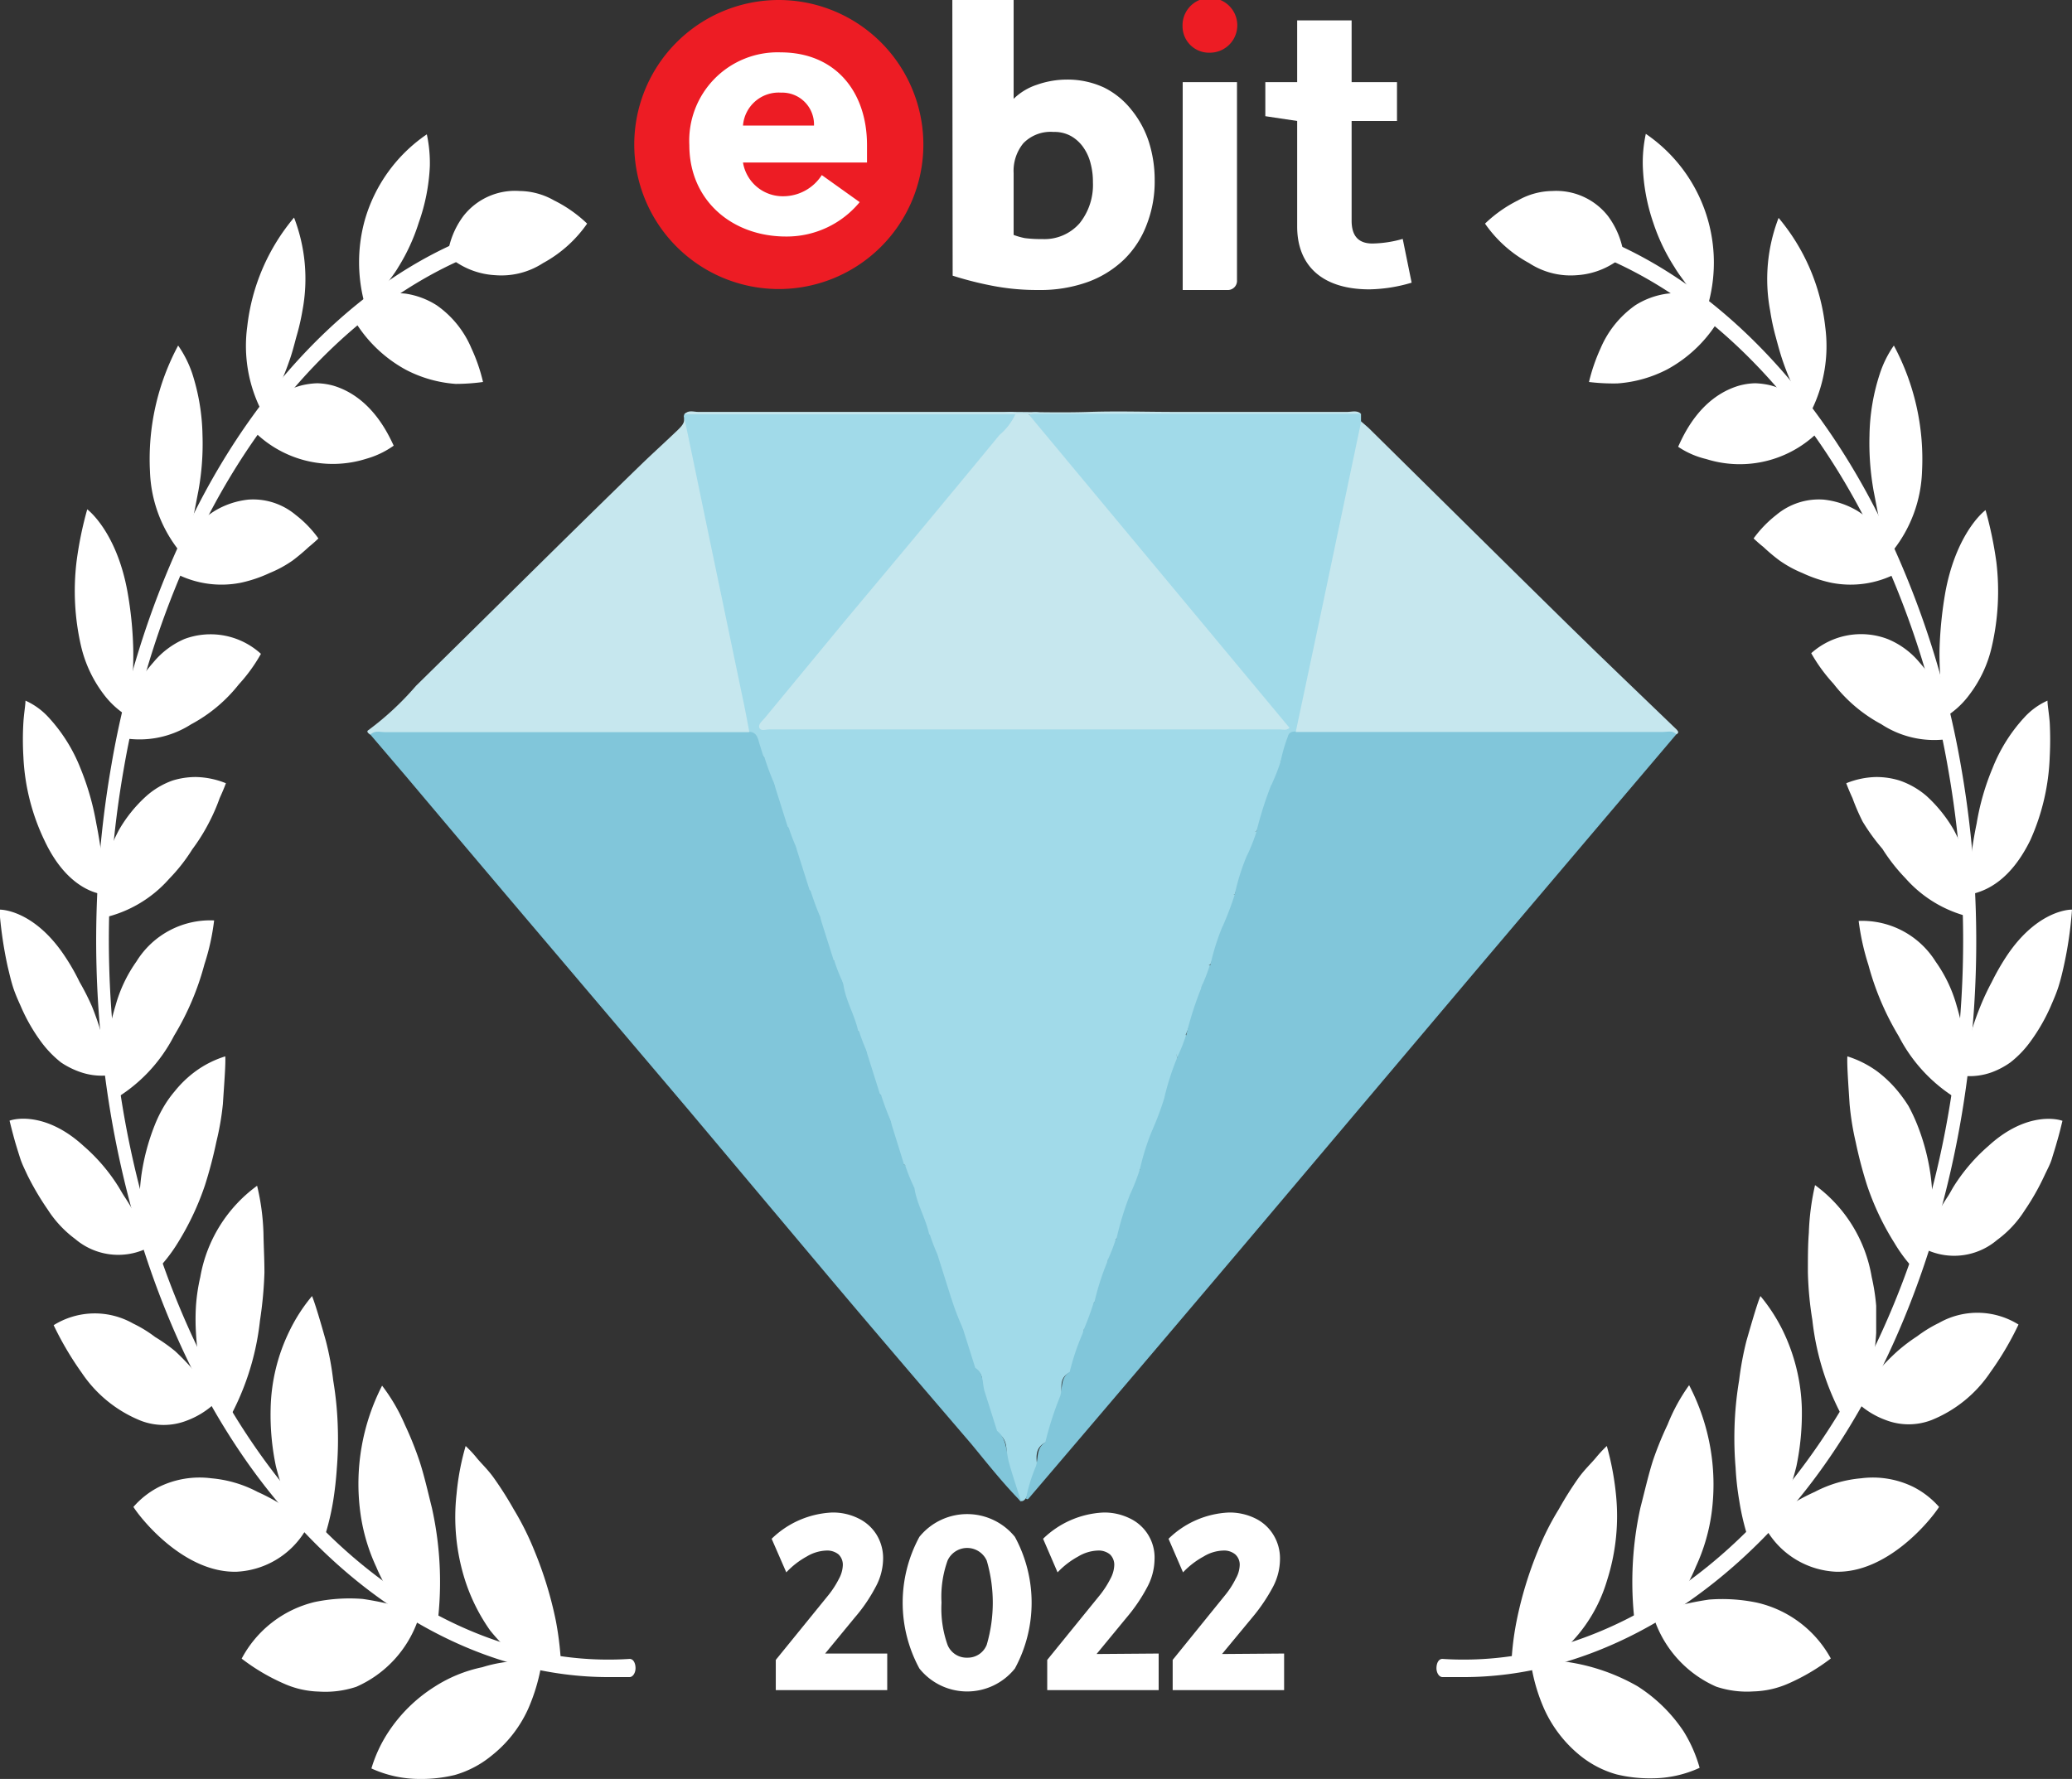
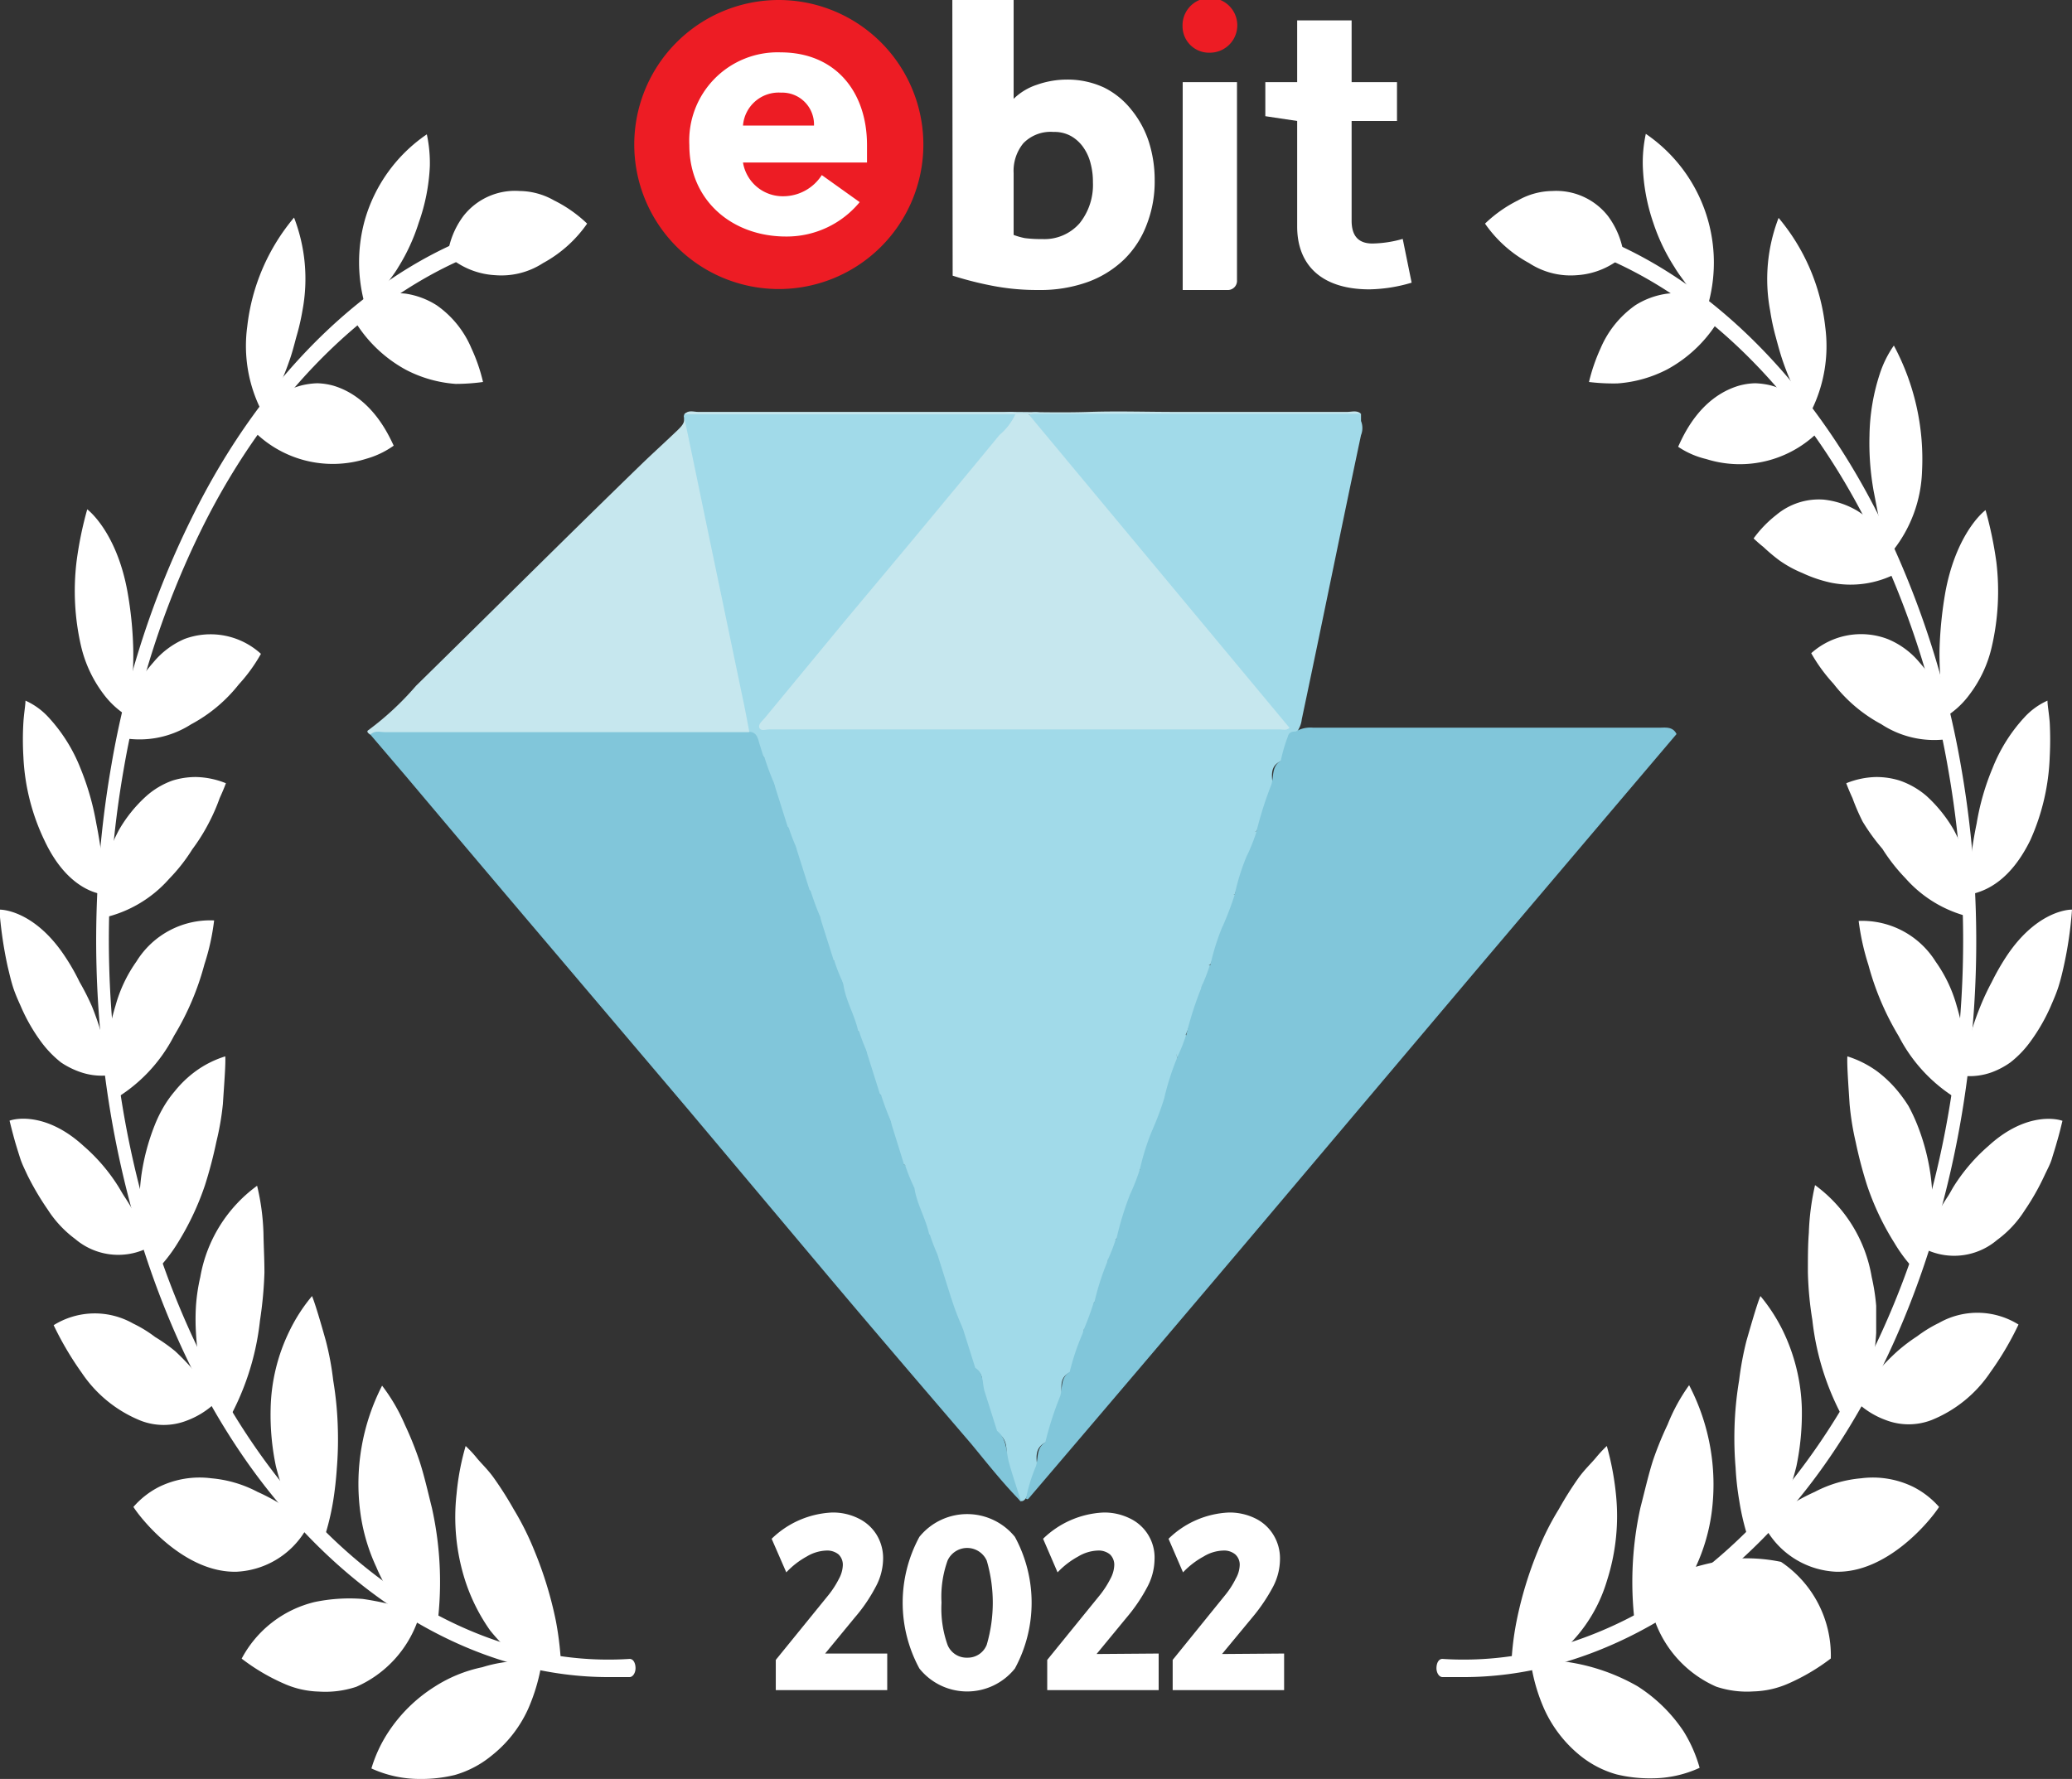
<svg xmlns="http://www.w3.org/2000/svg" viewBox="0 0 130.15 111.77">
  <rect x="0" y="0" width="130.15" height="111.77" fill="#333333" stroke="none" />
  <defs>
    <style>.cls-1{fill:#a1dae9;}.cls-2{fill:#81c6da;}.cls-3{fill:#c6e7ee;}.cls-4{fill:#ed1c24;}.cls-5{fill:#fff;}</style>
  </defs>
  <g id="Layer_2" data-name="Layer 2">
    <g id="Layer_1-2" data-name="Layer 1">
      <path class="cls-1" d="M65.67,87.44a11.71,11.71,0,0,1-.6-1.52c.64,0,.75.43.72,1A5.78,5.78,0,0,1,65.67,87.44Z" />
      <path class="cls-1" d="M85.49,26v.45a1.19,1.19,0,0,1,0,.89c-1.26,5.94-2.46,11.9-3.72,17.85a1.65,1.65,0,0,1-.29.77c-.68.43-.6,1.26-1,1.85-.76.32-.57,1-.54,1.55a25.84,25.84,0,0,1-1,2.85c-.75.32-.59,1-.55,1.57a18.39,18.39,0,0,1-.83,2.4c-.85.46-.77,1.24-.69,2a18.39,18.39,0,0,1-.83,2.4c-.75.33-.58,1-.55,1.58a25.68,25.68,0,0,1-1,2.84c-.76.33-.59,1-.55,1.57A18.53,18.53,0,0,1,73.22,69c-.85.45-.77,1.23-.69,2a20.15,20.15,0,0,1-.83,2.41c-.76.32-.58,1-.55,1.57a24.59,24.59,0,0,1-1,2.85c-.75.32-.58,1-.54,1.57a18.39,18.39,0,0,1-.83,2.4c-.85.46-.77,1.23-.7,2a18.34,18.34,0,0,1-.82,2.4c-.76.32-.58,1-.55,1.57a25.68,25.68,0,0,1-1,2.84c-.73.33-.62,1-.55,1.56a10.21,10.21,0,0,1-.7,1.94c-.1.12-.19.25-.38.19h0a7.15,7.15,0,0,1-.94-2.39c.13-.78.21-1.55-.65-2a9.86,9.86,0,0,1-.87-2.4c.07-.6.27-1.24-.51-1.57a10.21,10.21,0,0,1-.87-2.41c.13-.78.21-1.54-.64-2a9.42,9.42,0,0,1-.88-2.41c.07-.6.28-1.24-.5-1.56a12.79,12.79,0,0,1-1-2.85c.08-.6.28-1.24-.5-1.57a9.78,9.78,0,0,1-.87-2.41c.13-.78.21-1.54-.65-2a9.78,9.78,0,0,1-.87-2.41c.07-.6.27-1.24-.51-1.57a12.91,12.91,0,0,1-1-2.85c.07-.6.28-1.24-.5-1.56a9.93,9.93,0,0,1-.87-2.41c.13-.78.21-1.54-.65-2a9.71,9.71,0,0,1-.87-2.4c.07-.6.27-1.24-.51-1.57a10.13,10.13,0,0,1-.87-2.4c.11-.75.25-1.51-.59-2-.38-.55-.5-1.28-1.09-1.71-.54-2.11-.92-4.25-1.37-6.38-.82-3.9-1.59-7.8-2.45-11.68-.13-.56,0-1.1-.1-1.64A.66.66,0,0,1,43,26c.23-.16.49-.08.74-.08H63c.29,0,.7-.16.84.15s-.19.6-.39.85c-4.06,4.92-8.16,9.8-12.23,14.7-1.05,1.26-2.12,2.51-3.28,4H80.55c-1-1.37-2.08-2.54-3.08-3.75-4.08-5-8.21-9.88-12.32-14.82-.23-.28-.66-.6-.51-.95s.65-.14,1-.15h19A1.53,1.53,0,0,1,85.49,26Z" />
      <path class="cls-2" d="M64.45,94.15a9.86,9.86,0,0,1,.61-2c.18-.52,0-1.17.6-1.53a20.7,20.7,0,0,1,.93-2.89c.17-.52,0-1.17.6-1.53A14.91,14.91,0,0,1,68,83.79c.19-.69.11-1.47.75-2a16,16,0,0,1,.77-2.43c.18-.52,0-1.17.61-1.53A19.42,19.42,0,0,1,71,75c.17-.52,0-1.17.6-1.53A15,15,0,0,1,72.38,71c.19-.68.12-1.47.75-2a16.07,16.07,0,0,1,.77-2.44c.18-.51,0-1.16.61-1.52a21.23,21.23,0,0,1,.92-2.9c.18-.51,0-1.16.6-1.52a14.72,14.72,0,0,1,.77-2.44c.19-.68.12-1.47.76-2a13.83,13.83,0,0,1,.77-2.44c.17-.52,0-1.16.6-1.52a22.71,22.71,0,0,1,.92-2.9c.18-.52,0-1.16.6-1.52a10,10,0,0,1,.44-1.51c.07-.28.25-.33.5-.33a1.81,1.81,0,0,1,1.09-.24q10.86,0,21.72,0c.41,0,.87-.09,1.11.4q-6.23,7.34-12.44,14.67L78.15,78.22q-6.77,8-13.54,15.93C64.55,94.21,64.5,94.21,64.45,94.15Z" />
      <path class="cls-2" d="M57.44,74.64c.14,1,.71,1.9.92,2.9.57.36.43,1,.6,1.52l.77,2.44c.64.51.56,1.3.76,2l.77,2.44c.57.36.42,1,.6,1.52l.77,2.44c.64.51.56,1.3.75,2s.51,1.64.76,2.45C63,93.2,62,91.92,61,90.71c-3-3.5-6-7-9-10.56L43.22,69.7,35.3,60.36q-4.92-5.79-9.82-11.61l-2.22-2.6c.23-.44.65-.4,1-.41,1.25,0,2.49,0,3.73,0q8.86,0,17.73,0a1.89,1.89,0,0,1,1.31.24c.5,0,.57.38.67.74l.25.79c.64.51.57,1.3.76,2l.77,2.44c.57.36.42,1,.6,1.53l.77,2.43c.64.52.56,1.3.75,2l.77,2.43c.58.36.43,1,.61,1.53.14,1,.71,1.9.92,2.89.57.36.42,1,.6,1.53l.77,2.44c.64.51.56,1.29.76,2l.76,2.44C57.41,73.48,57.26,74.12,57.44,74.64Z" />
      <path class="cls-3" d="M85.49,26H64.91l-.28.05L81,45.73c-.2.18-.41.1-.6.1q-16,0-32.08,0c-.22,0-.53.12-.62-.1s.18-.43.34-.62l5-6.06c1.62-1.94,3.25-3.88,4.86-5.82s3.26-3.93,4.88-5.9a3.85,3.85,0,0,0,1-1.3H43c.24-.29.57-.15.86-.15,6.42,0,12.85,0,19.28,0,1.76,0,3.52.06,5.28,0s3.61,0,5.41,0H84.62C84.91,25.88,85.24,25.76,85.49,26Z" />
-       <path class="cls-3" d="M105.31,46.14c-.25-.27-.57-.15-.86-.15H81.39c.55-2.61,1.11-5.22,1.66-7.83q1.23-5.84,2.45-11.68l.46.4c4.2,4.14,8.39,8.3,12.6,12.43,2.24,2.2,4.51,4.36,6.77,6.54C105.46,46,105.43,46.05,105.31,46.14Z" />
      <path class="cls-3" d="M47.07,46H24.2c-.32,0-.67-.12-.94.16-.1-.07-.27-.19-.13-.28a18.32,18.32,0,0,0,3-2.79c4.76-4.67,9.48-9.38,14.24-14,.73-.7,1.48-1.38,2.21-2.08.22-.22.44-.43.4-.78.36,1.7.71,3.39,1.06,5.09Q45.35,37.62,46.68,44C46.82,44.65,46.94,45.32,47.07,46Z" />
      <path class="cls-1" d="M48.75,49.49a15.84,15.84,0,0,1-.76-2,1.23,1.23,0,0,1,.88,1.4C48.84,49.11,48.79,49.3,48.75,49.49Z" />
      <path class="cls-1" d="M60.49,83.48a15.84,15.84,0,0,1-.76-2,1.23,1.23,0,0,1,.88,1.4C60.58,83.09,60.53,83.29,60.49,83.48Z" />
      <path class="cls-1" d="M68.71,81.8a17.66,17.66,0,0,1-.75,2A2.13,2.13,0,0,1,68,82.26C68.18,82,68.35,81.76,68.71,81.8Z" />
      <path class="cls-1" d="M51.64,57.88a17.66,17.66,0,0,1-.75-2,1.25,1.25,0,0,1,.88,1.4C51.73,57.49,51.69,57.68,51.64,57.88Z" />
      <path class="cls-1" d="M77.56,56.2a19.72,19.72,0,0,1-.76,2,2.1,2.1,0,0,1,.07-1.52C77,56.36,77.2,56.16,77.56,56.2Z" />
      <path class="cls-1" d="M56.07,70.68a15.84,15.84,0,0,1-.76-2,1.23,1.23,0,0,1,.88,1.4C56.16,70.29,56.11,70.48,56.07,70.68Z" />
      <path class="cls-1" d="M73.13,69a17.51,17.51,0,0,1-.75,2,2.1,2.1,0,0,1,.07-1.52C72.6,69.16,72.78,69,73.13,69Z" />
-       <path class="cls-1" d="M80.45,47.82a12.3,12.3,0,0,1-.6,1.52c.05-.34-.25-.65-.1-1S80.06,47.77,80.45,47.82Z" />
      <path class="cls-1" d="M50.12,53.46a11.84,11.84,0,0,1-.6-1.53c.64,0,.75.43.72,1C50.22,53.08,50.16,53.26,50.12,53.46Z" />
      <path class="cls-1" d="M78.93,52.24a12.3,12.3,0,0,1-.6,1.52c0-.34-.26-.65-.11-1S78.53,52.19,78.93,52.24Z" />
      <path class="cls-1" d="M76,60.62a11.71,11.71,0,0,1-.6,1.52c0-.34-.25-.64-.1-1S75.63,60.57,76,60.62Z" />
      <path class="cls-1" d="M57.44,74.64a11,11,0,0,1-.61-1.52c.65,0,.76.43.72.95A3.82,3.82,0,0,1,57.44,74.64Z" />
      <path class="cls-1" d="M71.61,73.42A11.84,11.84,0,0,1,71,75c0-.35-.26-.65-.1-1S71.21,73.37,71.61,73.42Z" />
      <path class="cls-1" d="M59,79.06a11.71,11.71,0,0,1-.6-1.52c.65,0,.76.43.72.95A5.78,5.78,0,0,1,59,79.06Z" />
      <path class="cls-1" d="M70.09,77.84a10.6,10.6,0,0,1-.61,1.53c.06-.35-.25-.65-.1-1S69.69,77.79,70.09,77.84Z" />
      <path class="cls-1" d="M54.54,66.26a11.84,11.84,0,0,1-.6-1.53c.65,0,.76.44.72,1A5.78,5.78,0,0,1,54.54,66.26Z" />
      <path class="cls-1" d="M74.51,65a10.48,10.48,0,0,1-.61,1.52c.06-.34-.25-.64-.1-1S74.11,65,74.51,65Z" />
      <path class="cls-1" d="M53,61.84a10.6,10.6,0,0,1-.61-1.53c.65,0,.76.44.72,1A3.82,3.82,0,0,1,53,61.84Z" />
      <g id="layer1">
        <g id="g328">
          <path id="path330" class="cls-4" d="M58,9.13A9.08,9.08,0,1,1,48.9,0,9.09,9.09,0,0,1,58,9.13" />
        </g>
        <g id="g332">
          <path id="path334" class="cls-4" d="M74.28,1.65A1.72,1.72,0,1,1,76,3.31a1.66,1.66,0,0,1-1.72-1.66" />
        </g>
        <g id="g336">
          <path id="path338" class="cls-5" d="M74.29,5.16H77.7V17.59a.58.58,0,0,1-.63.63H74.29Z" />
        </g>
        <g id="g340">
          <path id="path342" class="cls-5" d="M81.48,7.6l-2-.3V5.16h2V1.28H84.9V5.16h2.85V7.6H84.9v6.26c0,1,.46,1.44,1.31,1.44a7.29,7.29,0,0,0,1.9-.29l.56,2.75a9.76,9.76,0,0,1-2.65.42c-3,0-4.54-1.52-4.54-3.95Z" />
        </g>
        <g id="g344">
          <path id="path346" class="cls-5" d="M46.67,7.89a2.25,2.25,0,0,1,2.39-2.07,2,2,0,0,1,2.07,2.07ZM51.62,11a2.88,2.88,0,0,1-2.41,1.33,2.53,2.53,0,0,1-2.54-2.12h7.79V9.12c0-3.38-2-5.83-5.43-5.83A5.55,5.55,0,0,0,43.3,9.12c0,3.49,2.7,5.74,6.07,5.74A5.94,5.94,0,0,0,54,12.7Z" />
        </g>
        <g id="g348">
          <path id="path350" class="cls-5" d="M63.67,14.76a4.44,4.44,0,0,0,.7.2,7.67,7.67,0,0,0,1.09.06,2.93,2.93,0,0,0,2.36-1,3.85,3.85,0,0,0,.83-2.58,4.37,4.37,0,0,0-.14-1.15,3,3,0,0,0-.44-1,2.38,2.38,0,0,0-.76-.72,2.13,2.13,0,0,0-1.13-.28,2.39,2.39,0,0,0-1.9.71,2.74,2.74,0,0,0-.61,1.88ZM59.82,0h3.85V6.21a3.75,3.75,0,0,1,1.45-.88A5.69,5.69,0,0,1,67,5a5.43,5.43,0,0,1,2.37.51A5.07,5.07,0,0,1,71.07,6.9a6.24,6.24,0,0,1,1.09,2,7.91,7.91,0,0,1,.37,2.42,7.44,7.44,0,0,1-.5,2.79,6,6,0,0,1-1.42,2.19,6.49,6.49,0,0,1-2.29,1.42,8.82,8.82,0,0,1-3.11.5,14.67,14.67,0,0,1-3-.29,21.53,21.53,0,0,1-2.37-.61Z" />
        </g>
      </g>
      <path class="cls-5" d="M91.93,105.37c-.44,0-.88,0-1.32,0-.22,0-.39-.28-.38-.59s.15-.58.41-.55c7.71.49,15.56-3.42,21.54-10.73s9.91-17.6,10.86-28.6a62.07,62.07,0,0,0-.66-16.53,55.24,55.24,0,0,0-4.85-15c-4.48-9.11-11.4-15.68-19-18a.61.61,0,0,1-.3-.68c0-.3.25-.5.47-.43,7.78,2.4,14.88,9.14,19.48,18.48a57,57,0,0,1,5,15.42,63.55,63.55,0,0,1,.67,17c-1,11.28-5,22-11.13,29.33C106.91,101.4,99.41,105.37,91.93,105.37Z" />
      <path class="cls-5" d="M100.94,99.31a9.57,9.57,0,0,1-3.52,5,12.55,12.55,0,0,1,5.43,1.63,9.78,9.78,0,0,1,2.91,2.85,8.85,8.85,0,0,1,1,2.28,7.19,7.19,0,0,1-3,.66,8.82,8.82,0,0,1-2.23-.25,6.37,6.37,0,0,1-2.3-1.2A8,8,0,0,1,97,107.38a11.19,11.19,0,0,1-.79-2.59,2.77,2.77,0,0,0-1.29.26,17.83,17.83,0,0,1,.34-3.19,24,24,0,0,1,1.33-4.4,16.89,16.89,0,0,1,1.32-2.63,22.28,22.28,0,0,1,1.26-2c.4-.54.78-.89,1.08-1.25a7.87,7.87,0,0,1,.68-.73,17.69,17.69,0,0,1,.57,3A13.28,13.28,0,0,1,100.94,99.31Z" />
-       <path class="cls-5" d="M107.52,95a11.8,11.8,0,0,1-1,3.44A10,10,0,0,1,105,101a18.21,18.21,0,0,1,2.35-.5,10.68,10.68,0,0,1,3,.19A7.08,7.08,0,0,1,115,104.2a12.92,12.92,0,0,1-2.7,1.59,5.79,5.79,0,0,1-2.16.48,6.09,6.09,0,0,1-2.34-.3,7.15,7.15,0,0,1-3.88-4.21,3.53,3.53,0,0,0-1.16.76,21.65,21.65,0,0,1,.28-7.79c.26-1,.51-2.11.8-3a21.24,21.24,0,0,1,.91-2.23,11.54,11.54,0,0,1,1.35-2.47A13.48,13.48,0,0,1,107.52,95Z" />
+       <path class="cls-5" d="M107.52,95a11.8,11.8,0,0,1-1,3.44a18.21,18.21,0,0,1,2.35-.5,10.68,10.68,0,0,1,3,.19A7.08,7.08,0,0,1,115,104.2a12.92,12.92,0,0,1-2.7,1.59,5.79,5.79,0,0,1-2.16.48,6.09,6.09,0,0,1-2.34-.3,7.15,7.15,0,0,1-3.88-4.21,3.53,3.53,0,0,0-1.16.76,21.65,21.65,0,0,1,.28-7.79c.26-1,.51-2.11.8-3a21.24,21.24,0,0,1,.91-2.23,11.54,11.54,0,0,1,1.35-2.47A13.48,13.48,0,0,1,107.52,95Z" />
      <path class="cls-5" d="M113.18,88.5a16.25,16.25,0,0,1-.34,3.62,15.11,15.11,0,0,1-1,2.84A13.06,13.06,0,0,1,114,93.73a7.63,7.63,0,0,1,2.9-.85,5.77,5.77,0,0,1,3.3.55,5.42,5.42,0,0,1,1.6,1.25c-.6.93-3.28,4.15-6.48,4.07a5.36,5.36,0,0,1-4.34-2.6,4.1,4.1,0,0,0-1,1,15.38,15.38,0,0,1-.73-2.86,17.45,17.45,0,0,1-.23-2.07,22.36,22.36,0,0,1-.07-2.49,21.66,21.66,0,0,1,.29-3,19.84,19.84,0,0,1,.46-2.48c.39-1.36.7-2.41.88-2.82a11,11,0,0,1,1.42,2.2A11.91,11.91,0,0,1,113.18,88.5Z" />
      <path class="cls-5" d="M117.57,80.24a12.9,12.9,0,0,1,.28,1.8c0,.58,0,1.15,0,1.71a18.06,18.06,0,0,1-.45,3.08,14.57,14.57,0,0,1,1.79-1.94,10.7,10.7,0,0,1,1.23-.93,8.23,8.23,0,0,1,1.37-.84,4.88,4.88,0,0,1,5,.1,19.27,19.27,0,0,1-1.77,3,8.09,8.09,0,0,1-3.69,3,4,4,0,0,1-2.88,0,5.24,5.24,0,0,1-1.68-1,5.13,5.13,0,0,0-.73,1.35,16.71,16.71,0,0,1-2.2-6.64,21.6,21.6,0,0,1-.28-3c0-.92,0-1.71.06-2.47a15.69,15.69,0,0,1,.39-3A9,9,0,0,1,117.57,80.24Z" />
      <path class="cls-5" d="M120.44,70.69a13.73,13.73,0,0,1,.84,3.23,14.15,14.15,0,0,1,.06,3c.17-.34.38-.73.62-1.13.12-.2.25-.41.39-.62s.25-.44.39-.66A11.36,11.36,0,0,1,124.9,72c2.18-2,4.08-1.78,4.65-1.58-.07.28-.18.77-.36,1.37-.08.3-.19.63-.3,1s-.3.7-.47,1.07a15.23,15.23,0,0,1-1.25,2.2,6.8,6.8,0,0,1-1.73,1.85,4.16,4.16,0,0,1-4.45.6,11.19,11.19,0,0,0-.48,1.52A9.46,9.46,0,0,1,119,78.1a16.82,16.82,0,0,1-1.72-3.62,27.34,27.34,0,0,1-.72-2.74,17.21,17.21,0,0,1-.38-2.37c-.09-1.39-.17-2.5-.14-3a6.48,6.48,0,0,1,1.87.94,7.56,7.56,0,0,1,1.31,1.26,9.16,9.16,0,0,1,.66.92A11.26,11.26,0,0,1,120.44,70.69Z" />
      <path class="cls-5" d="M121.58,60.41a8.88,8.88,0,0,1,1.32,2.76,19,19,0,0,1,.61,2.85,18.07,18.07,0,0,1,.87-2.76,15.46,15.46,0,0,1,.73-1.56,15,15,0,0,1,.88-1.55c1.72-2.64,3.61-3,4.16-3a24.38,24.38,0,0,1-.52,3.57c-.09.41-.19.82-.32,1.24s-.31.83-.49,1.25a11.71,11.71,0,0,1-1.34,2.31,6.41,6.41,0,0,1-1.2,1.23,5,5,0,0,1-1.17.62,4.08,4.08,0,0,1-1.72.23,7.08,7.08,0,0,0-.19,1.6,9.93,9.93,0,0,1-3.93-4.09,17.43,17.43,0,0,1-1.91-4.49,15.13,15.13,0,0,1-.61-2.76A5.44,5.44,0,0,1,121.58,60.41Z" />
      <path class="cls-5" d="M121,50a8.88,8.88,0,0,1,1.73,2.15,13,13,0,0,1,1,2.48,24.79,24.79,0,0,1,.43-2.89,15.54,15.54,0,0,1,1-3.48,10.25,10.25,0,0,1,2-3.19,4.41,4.41,0,0,1,1.45-1.05c0,.28.09.75.14,1.36a20.76,20.76,0,0,1,0,2.18,13.92,13.92,0,0,1-1.22,5.23c-1.25,2.55-2.76,3.13-3.5,3.34a11.48,11.48,0,0,0,.08,1.56,7.8,7.8,0,0,1-4.42-2.51,11.4,11.4,0,0,1-1.45-1.85A12.75,12.75,0,0,1,117,51.62a13.51,13.51,0,0,1-.64-1.48c-.19-.41-.32-.74-.39-.93a5.28,5.28,0,0,1,1.86-.39,4.89,4.89,0,0,1,1.49.22A5.12,5.12,0,0,1,121,50Z" />
      <path class="cls-5" d="M118.57,40.15a5.12,5.12,0,0,1,2,1.47,11.11,11.11,0,0,1,1.41,2,20.71,20.71,0,0,1-.15-2.83,25,25,0,0,1,.37-3.61c.61-3.27,2.06-4.78,2.52-5.13a24.23,24.23,0,0,1,.68,3.27,15.45,15.45,0,0,1-.29,5.32,7.82,7.82,0,0,1-1.4,3,5.44,5.44,0,0,1-1.34,1.29,5.15,5.15,0,0,0,.35,1.44,6.06,6.06,0,0,1-4.55-.87,9.38,9.38,0,0,1-3-2.54,10.4,10.4,0,0,1-1.4-1.92A4.69,4.69,0,0,1,118.57,40.15Z" />
      <path class="cls-5" d="M114.55,31.39a5.22,5.22,0,0,1,2.11.7,6.65,6.65,0,0,1,1.6,1.42c-.21-.69-.37-1.65-.57-2.66a17.09,17.09,0,0,1-.26-3.5,13,13,0,0,1,.65-3.87,6.73,6.73,0,0,1,.88-1.77,15.1,15.1,0,0,1,1.77,7.9,8.46,8.46,0,0,1-1.84,5,7.62,7.62,0,0,0,.58,1.22,6.23,6.23,0,0,1-4.46.78,8.46,8.46,0,0,1-1.8-.61,7.22,7.22,0,0,1-1.44-.79,11.2,11.2,0,0,1-1-.84c-.29-.23-.49-.42-.62-.54a7.3,7.3,0,0,1,1.43-1.48A4.16,4.16,0,0,1,114.55,31.39Z" />
      <path class="cls-5" d="M109.17,24.25a4.11,4.11,0,0,1,1.08-.17,4.73,4.73,0,0,1,1,.14A6.83,6.83,0,0,1,113,25a14.6,14.6,0,0,1-1-2.27c-.16-.46-.31-1-.45-1.53a14.08,14.08,0,0,1-.36-1.68,10.71,10.71,0,0,1,.53-5.83,12.8,12.8,0,0,1,2.93,6.85,9.13,9.13,0,0,1-.89,5.3,3.53,3.53,0,0,0,.73,1,7,7,0,0,1-7.32,2,5.33,5.33,0,0,1-1.76-.77C105.75,27.33,106.77,25,109.17,24.25Z" />
      <path class="cls-5" d="M102.72,19.18a5,5,0,0,1,2-.73,4.28,4.28,0,0,1,.94,0,6.76,6.76,0,0,1,.83.17c-.19-.23-.39-.5-.61-.82s-.46-.61-.69-1A12.17,12.17,0,0,1,103.85,14a12.22,12.22,0,0,1-.66-3.59,8.57,8.57,0,0,1,.19-2,9.79,9.79,0,0,1,3.92,10.7,2.68,2.68,0,0,0,.87.62,8.5,8.5,0,0,1-3.43,3.47,8,8,0,0,1-3.14.89A12.64,12.64,0,0,1,99.81,24a11.52,11.52,0,0,1,.73-2.12A6.33,6.33,0,0,1,102.72,19.18Z" />
      <path class="cls-5" d="M102,16.05a5.26,5.26,0,0,0-1-2.48A4.13,4.13,0,0,0,97.51,12a4.46,4.46,0,0,0-2.16.59,8.31,8.31,0,0,0-2.07,1.46,8,8,0,0,0,2.77,2.48,4.77,4.77,0,0,0,3,.76A4.87,4.87,0,0,0,102,16.05Z" />
      <path class="cls-5" d="M38.22,105.37c.44,0,.88,0,1.32,0,.22,0,.39-.28.38-.59s-.15-.58-.41-.55c-7.7.49-15.56-3.42-21.54-10.73S8.06,75.86,7.11,64.86a62.07,62.07,0,0,1,.66-16.53,55.24,55.24,0,0,1,4.85-15c4.48-9.11,11.4-15.68,19-18a.61.61,0,0,0,.31-.68c-.05-.3-.26-.5-.48-.43C23.66,16.55,16.56,23.29,12,32.63A56.31,56.31,0,0,0,7,48.05a64,64,0,0,0-.68,17c1,11.28,5,22,11.13,29.33C23.24,101.4,30.74,105.37,38.22,105.37Z" />
      <path class="cls-5" d="M29.22,99.31a11.67,11.67,0,0,0,1.56,3.12,11.69,11.69,0,0,0,1.95,1.92,8.78,8.78,0,0,0-2.44.4,8.86,8.86,0,0,0-3,1.23,9.61,9.61,0,0,0-2.9,2.85,8.63,8.63,0,0,0-1.06,2.28,7.28,7.28,0,0,0,3,.66,8.89,8.89,0,0,0,2.24-.25,6.41,6.41,0,0,0,2.29-1.2,7.89,7.89,0,0,0,2.31-2.94,11.83,11.83,0,0,0,.8-2.59,2.82,2.82,0,0,1,1.29.26,19.92,19.92,0,0,0-.34-3.19,24.07,24.07,0,0,0-1.34-4.4,17.86,17.86,0,0,0-1.31-2.63,22.19,22.19,0,0,0-1.27-2c-.39-.54-.78-.89-1.07-1.25s-.54-.59-.68-.73a15.88,15.88,0,0,0-.57,3A13.1,13.1,0,0,0,29.22,99.31Z" />
      <path class="cls-5" d="M22.63,95a11.8,11.8,0,0,0,1,3.44,10.35,10.35,0,0,0,1.5,2.52,18.21,18.21,0,0,0-2.35-.5,10.7,10.7,0,0,0-3,.19,7.06,7.06,0,0,0-4.6,3.56,12.65,12.65,0,0,0,2.7,1.59,5.74,5.74,0,0,0,2.15.48,6.17,6.17,0,0,0,2.35-.3,7.15,7.15,0,0,0,3.88-4.21,3.59,3.59,0,0,1,1.15.76,21.41,21.41,0,0,0-.28-7.79c-.25-1-.5-2.11-.8-3a21.37,21.37,0,0,0-.9-2.23A11.41,11.41,0,0,0,24,87.06,13.56,13.56,0,0,0,22.63,95Z" />
      <path class="cls-5" d="M17,88.5a15.69,15.69,0,0,0,.33,3.62,15.85,15.85,0,0,0,1,2.84,13.06,13.06,0,0,0-2.16-1.23,7.63,7.63,0,0,0-2.89-.85,5.79,5.79,0,0,0-3.31.55,5.34,5.34,0,0,0-1.59,1.25c.6.93,3.28,4.15,6.48,4.07a5.34,5.34,0,0,0,4.33-2.6,3.93,3.93,0,0,1,1,1,16.07,16.07,0,0,0,.74-2.86c.1-.63.18-1.32.23-2.07a22.44,22.44,0,0,0,.06-2.49,21.66,21.66,0,0,0-.29-3,18.17,18.17,0,0,0-.46-2.48c-.38-1.36-.7-2.41-.87-2.82a10.58,10.58,0,0,0-1.42,2.2A11.6,11.6,0,0,0,17,88.5Z" />
      <path class="cls-5" d="M12.58,80.24a11.53,11.53,0,0,0-.27,1.8,13.91,13.91,0,0,0,0,1.71,18.1,18.1,0,0,0,.44,3.08A14.57,14.57,0,0,0,11,84.89,10.7,10.7,0,0,0,9.74,84a7.84,7.84,0,0,0-1.37-.84,4.88,4.88,0,0,0-5,.1,20.14,20.14,0,0,0,1.77,3,8.11,8.11,0,0,0,3.7,3,4,4,0,0,0,2.88,0,5.29,5.29,0,0,0,1.67-1,4.86,4.86,0,0,1,.73,1.35,16.52,16.52,0,0,0,2.21-6.64,25.09,25.09,0,0,0,.28-3c0-.92-.05-1.71-.06-2.47a14.61,14.61,0,0,0-.4-3A9,9,0,0,0,12.58,80.24Z" />
      <path class="cls-5" d="M9.72,70.69a13.76,13.76,0,0,0-.85,3.23,14.15,14.15,0,0,0-.06,3c-.17-.34-.37-.73-.61-1.13-.12-.2-.25-.41-.39-.62s-.26-.44-.4-.66A11.36,11.36,0,0,0,5.25,72C3.07,70,1.17,70.21.6,70.41c.07.28.19.77.36,1.37.09.3.19.63.31,1s.29.7.46,1.07A17.38,17.38,0,0,0,3,76a7,7,0,0,0,1.73,1.85,4.17,4.17,0,0,0,4.46.6A11.15,11.15,0,0,1,9.64,80a9.8,9.8,0,0,0,1.52-1.9,17.33,17.33,0,0,0,1.71-3.62,27.34,27.34,0,0,0,.72-2.74A17.21,17.21,0,0,0,14,69.37c.09-1.39.18-2.5.15-3a6.36,6.36,0,0,0-1.87.94,6.91,6.91,0,0,0-1.31,1.26,6.8,6.8,0,0,0-.66.92A8.22,8.22,0,0,0,9.72,70.69Z" />
      <path class="cls-5" d="M8.57,60.41a8.86,8.86,0,0,0-1.31,2.76A19,19,0,0,0,6.64,66a17.91,17.91,0,0,0-.86-2.76A15.6,15.6,0,0,0,5,61.7a13.34,13.34,0,0,0-.88-1.55c-1.72-2.64-3.61-3-4.16-3a25.89,25.89,0,0,0,.52,3.57c.1.41.19.82.32,1.24s.31.83.5,1.25a11.2,11.2,0,0,0,1.33,2.31,6.71,6.71,0,0,0,1.2,1.23A5.15,5.15,0,0,0,5,67.34a4.08,4.08,0,0,0,1.72.23A6.55,6.55,0,0,1,7,69.17a9.87,9.87,0,0,0,3.93-4.09,17.08,17.08,0,0,0,1.91-4.49,14.29,14.29,0,0,0,.61-2.76A5.44,5.44,0,0,0,8.57,60.41Z" />
      <path class="cls-5" d="M9.21,50a8.69,8.69,0,0,0-1.74,2.15,13,13,0,0,0-1,2.48,26.84,26.84,0,0,0-.42-2.89,16.68,16.68,0,0,0-1-3.48,10.24,10.24,0,0,0-2-3.19,4.41,4.41,0,0,0-1.45-1.05c0,.28-.09.75-.13,1.36a18.35,18.35,0,0,0,0,2.18A13.55,13.55,0,0,0,2.8,52.82C4,55.37,5.55,56,6.29,56.16a10.07,10.07,0,0,1-.08,1.56,7.77,7.77,0,0,0,4.42-2.51,10.87,10.87,0,0,0,1.45-1.85,11.83,11.83,0,0,0,1.08-1.74,11.81,11.81,0,0,0,.64-1.48c.19-.41.32-.74.39-.93a5.28,5.28,0,0,0-1.86-.39,4.93,4.93,0,0,0-1.49.22A5,5,0,0,0,9.21,50Z" />
      <path class="cls-5" d="M11.58,40.15a5.2,5.2,0,0,0-1.95,1.47,11,11,0,0,0-1.4,2,20.9,20.9,0,0,0,.14-2.83A23.65,23.65,0,0,0,8,37.14C7.4,33.87,5.94,32.36,5.48,32a23.13,23.13,0,0,0-.67,3.27,15.44,15.44,0,0,0,.28,5.32,8,8,0,0,0,1.4,3,5.44,5.44,0,0,0,1.35,1.29,6,6,0,0,1-.35,1.44A6,6,0,0,0,12,45.51,9.53,9.53,0,0,0,15,43a10.2,10.2,0,0,0,1.39-1.92A4.69,4.69,0,0,0,11.58,40.15Z" />
-       <path class="cls-5" d="M15.6,31.39a5.17,5.17,0,0,0-2.1.7,6.52,6.52,0,0,0-1.61,1.42c.21-.69.37-1.65.57-2.66a16.41,16.41,0,0,0,.26-3.5,13.37,13.37,0,0,0-.64-3.87,7,7,0,0,0-.89-1.77,15.1,15.1,0,0,0-1.77,7.9,8.46,8.46,0,0,0,1.84,5,6.85,6.85,0,0,1-.58,1.22,6.24,6.24,0,0,0,4.46.78,8.46,8.46,0,0,0,1.8-.61,7.31,7.31,0,0,0,1.45-.79,12.81,12.81,0,0,0,1-.84c.28-.23.49-.42.61-.54a7,7,0,0,0-1.43-1.48A4.16,4.16,0,0,0,15.6,31.39Z" />
      <path class="cls-5" d="M21,24.25a4.11,4.11,0,0,0-1.08-.17,4.82,4.82,0,0,0-1,.14,7,7,0,0,0-1.76.76,14.6,14.6,0,0,0,1-2.27c.17-.46.31-1,.45-1.53A14,14,0,0,0,19,19.5a10.71,10.71,0,0,0-.53-5.83,12.86,12.86,0,0,0-2.94,6.85,9,9,0,0,0,.9,5.3,3.77,3.77,0,0,1-.74,1,7,7,0,0,0,7.33,2A5.55,5.55,0,0,0,24.73,28C24.41,27.33,23.38,25,21,24.25Z" />
      <path class="cls-5" d="M27.43,19.18a5,5,0,0,0-1.95-.73,4.28,4.28,0,0,0-.94,0,6.76,6.76,0,0,0-.83.17c.19-.23.39-.5.61-.82s.46-.61.69-1A12.17,12.17,0,0,0,26.3,14,12.22,12.22,0,0,0,27,10.44a8.57,8.57,0,0,0-.19-2,9.77,9.77,0,0,0-3.89,5.37,9.9,9.9,0,0,0,0,5.33,2.58,2.58,0,0,1-.87.62,8.54,8.54,0,0,0,3.44,3.47,8,8,0,0,0,3.13.89A12.64,12.64,0,0,0,30.34,24a10.78,10.78,0,0,0-.73-2.12A6.25,6.25,0,0,0,27.43,19.18Z" />
      <path class="cls-5" d="M28.11,16.05a5.25,5.25,0,0,1,1-2.48A4.11,4.11,0,0,1,32.64,12a4.46,4.46,0,0,1,2.16.59,8.36,8.36,0,0,1,2.08,1.46,8.05,8.05,0,0,1-2.77,2.48,4.8,4.8,0,0,1-3,.76A4.88,4.88,0,0,1,28.11,16.05Z" />
      <path class="cls-5" d="M55.73,103.89v2.3h-7l0-1.9,3.33-4.1a6,6,0,0,0,.64-1,1.93,1.93,0,0,0,.24-.83.9.9,0,0,0-.27-.7,1.13,1.13,0,0,0-.77-.24,2.56,2.56,0,0,0-1.22.37,5.16,5.16,0,0,0-1.29,1l-.92-2.11a5.81,5.81,0,0,1,3.8-1.65,3.59,3.59,0,0,1,1.63.36,2.75,2.75,0,0,1,1.14,1A2.82,2.82,0,0,1,55.47,98,3.79,3.79,0,0,1,55,99.71a10.1,10.1,0,0,1-1.31,1.92l-1.86,2.26Z" />
      <path class="cls-5" d="M63.75,96.56a8.67,8.67,0,0,1,0,8.27,3.84,3.84,0,0,1-6,0,8.67,8.67,0,0,1,0-8.27,3.86,3.86,0,0,1,6,0Zm-4.23,1.49a6.73,6.73,0,0,0-.38,2.64,6.82,6.82,0,0,0,.38,2.66,1.29,1.29,0,0,0,1.24.8,1.28,1.28,0,0,0,1.22-.81,9.4,9.4,0,0,0,0-5.29,1.35,1.35,0,0,0-2.46,0Z" />
      <path class="cls-5" d="M72.78,103.89v2.3h-7l0-1.9,3.33-4.1a6,6,0,0,0,.64-1,1.93,1.93,0,0,0,.24-.83.9.9,0,0,0-.27-.7,1.13,1.13,0,0,0-.77-.24,2.56,2.56,0,0,0-1.22.37,5.2,5.2,0,0,0-1.3,1l-.91-2.11a5.81,5.81,0,0,1,3.8-1.65,3.62,3.62,0,0,1,1.63.36A2.72,2.72,0,0,1,72.52,98a3.79,3.79,0,0,1-.47,1.74,10.6,10.6,0,0,1-1.31,1.92l-1.86,2.26Z" />
      <path class="cls-5" d="M80.66,103.89v2.3h-7v-1.9l3.32-4.1a5.4,5.4,0,0,0,.64-1,1.83,1.83,0,0,0,.25-.83.87.87,0,0,0-.28-.7,1.1,1.1,0,0,0-.76-.24,2.5,2.5,0,0,0-1.22.37,5.2,5.2,0,0,0-1.3,1l-.91-2.11a5.78,5.78,0,0,1,3.79-1.65,3.66,3.66,0,0,1,1.64.36,2.73,2.73,0,0,1,1.13,1A2.82,2.82,0,0,1,80.4,98a3.78,3.78,0,0,1-.46,1.74,11.14,11.14,0,0,1-1.31,1.92l-1.87,2.26Z" />
    </g>
  </g>
</svg>